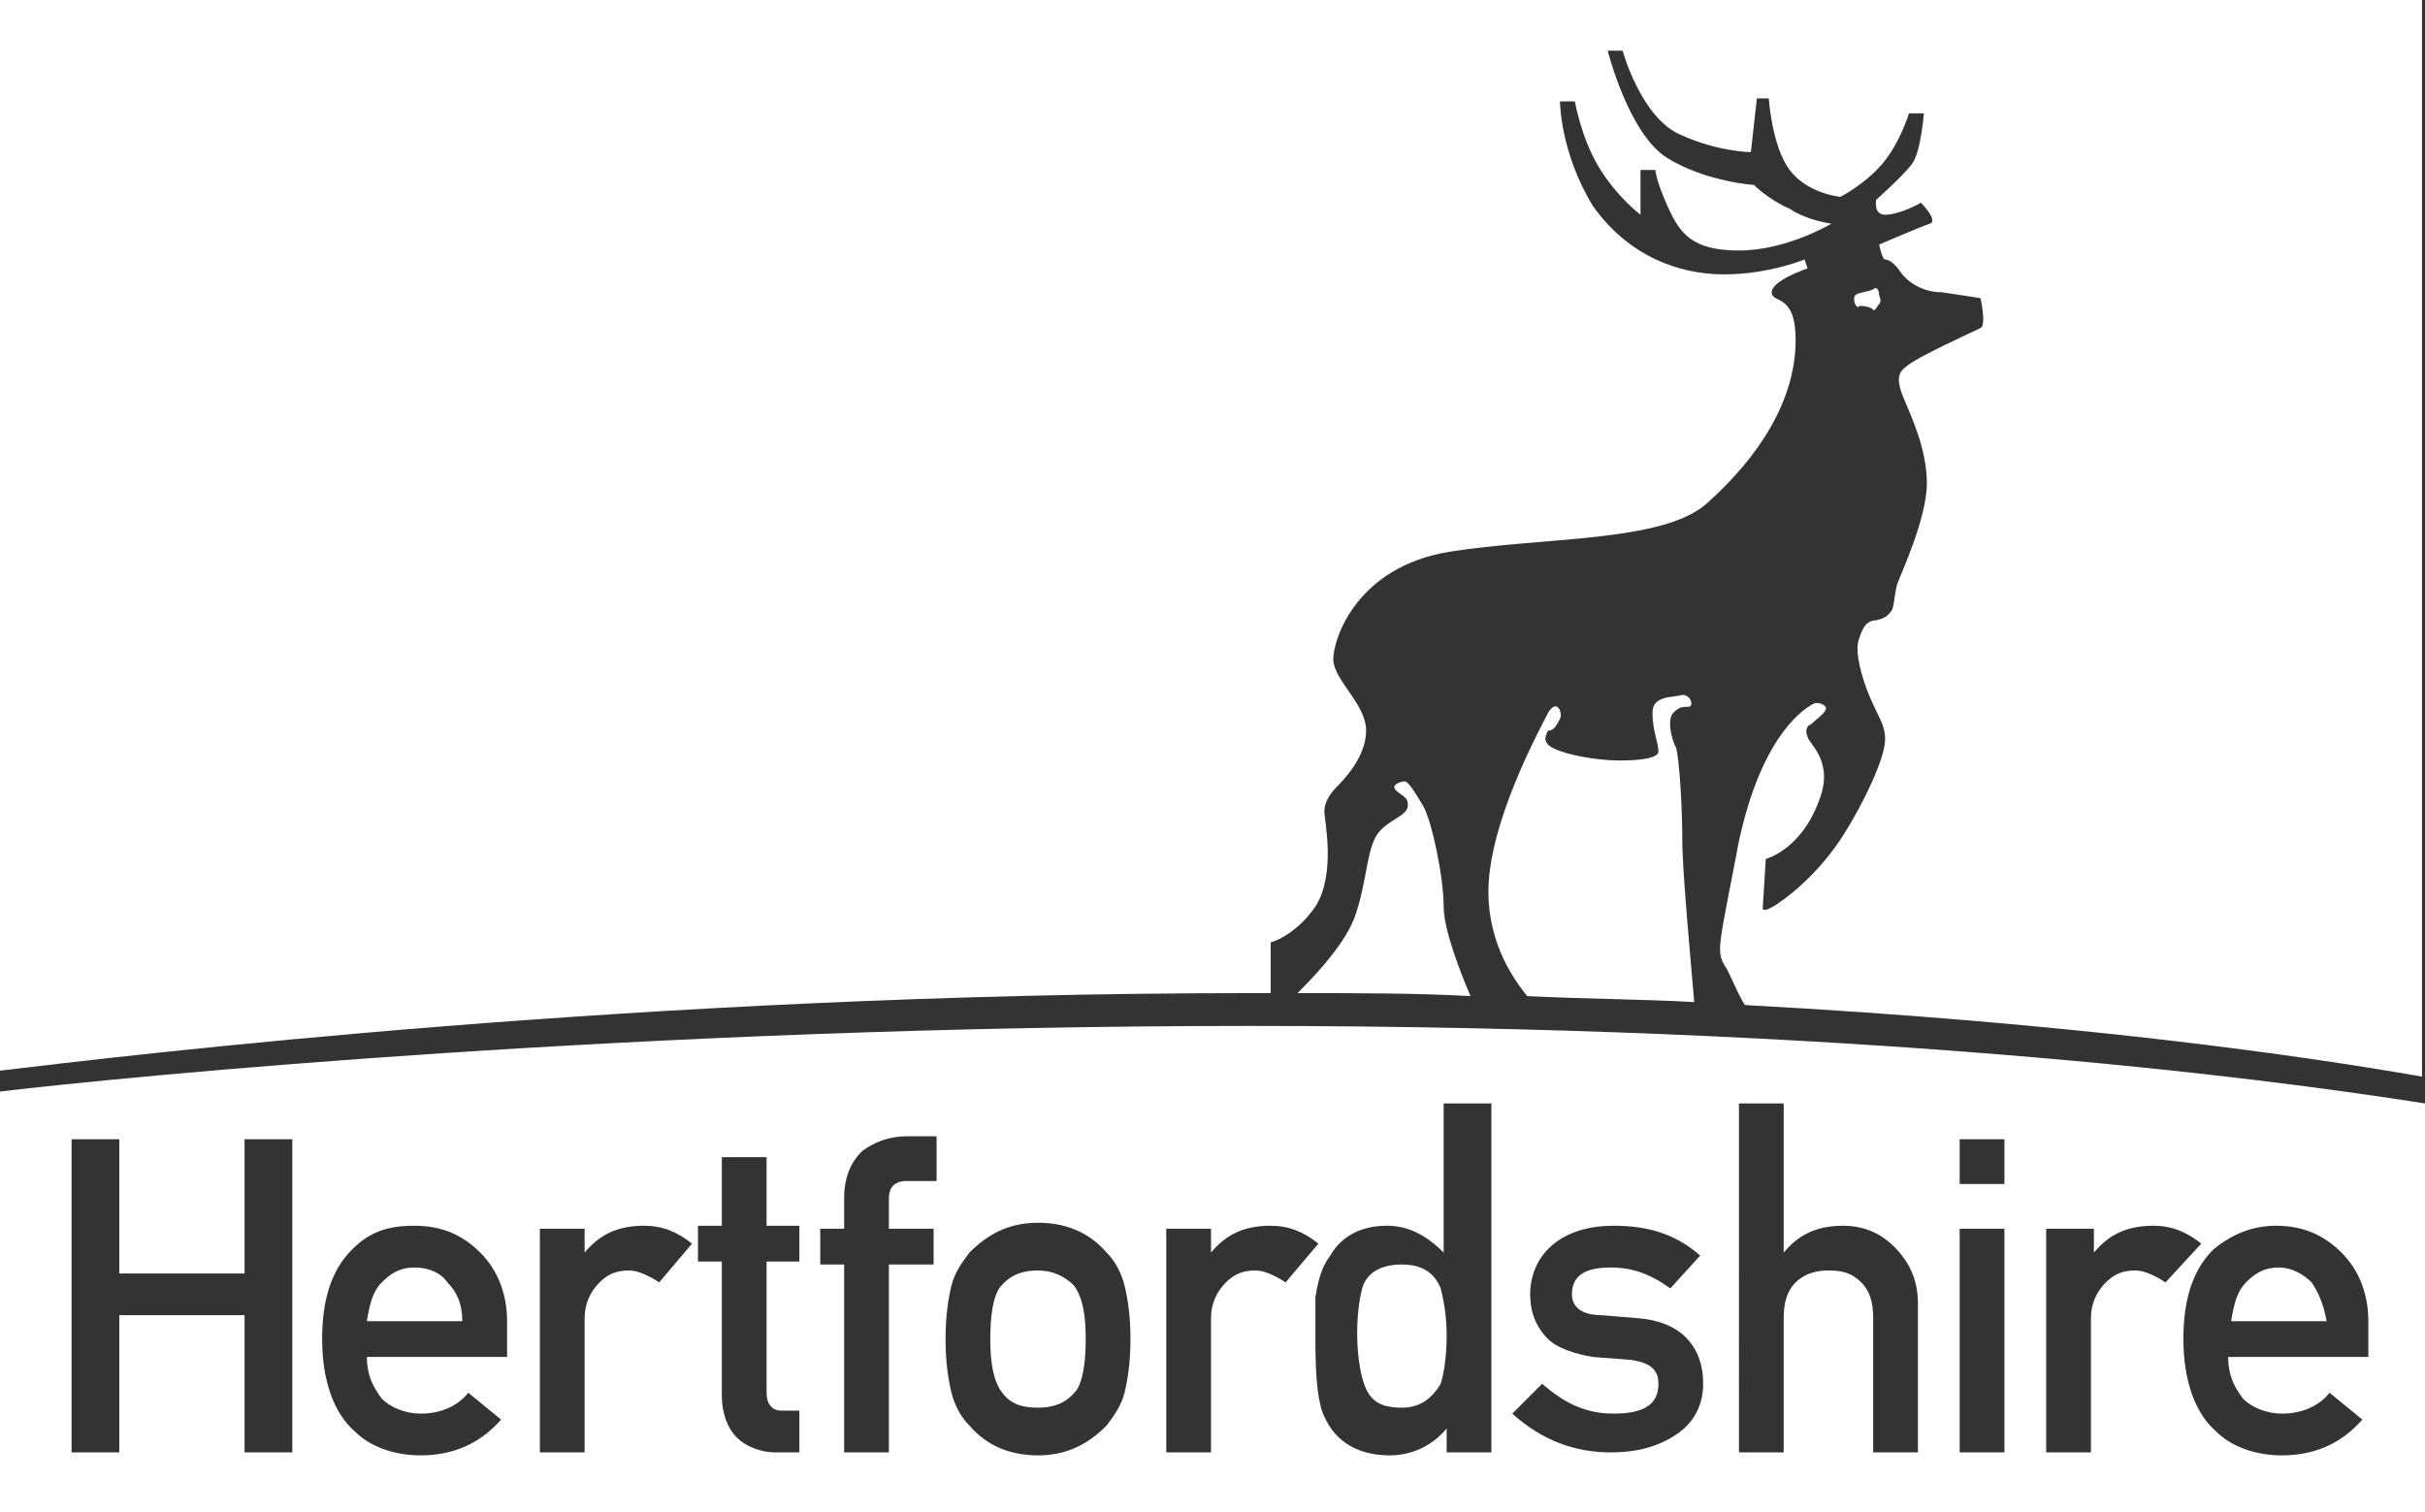
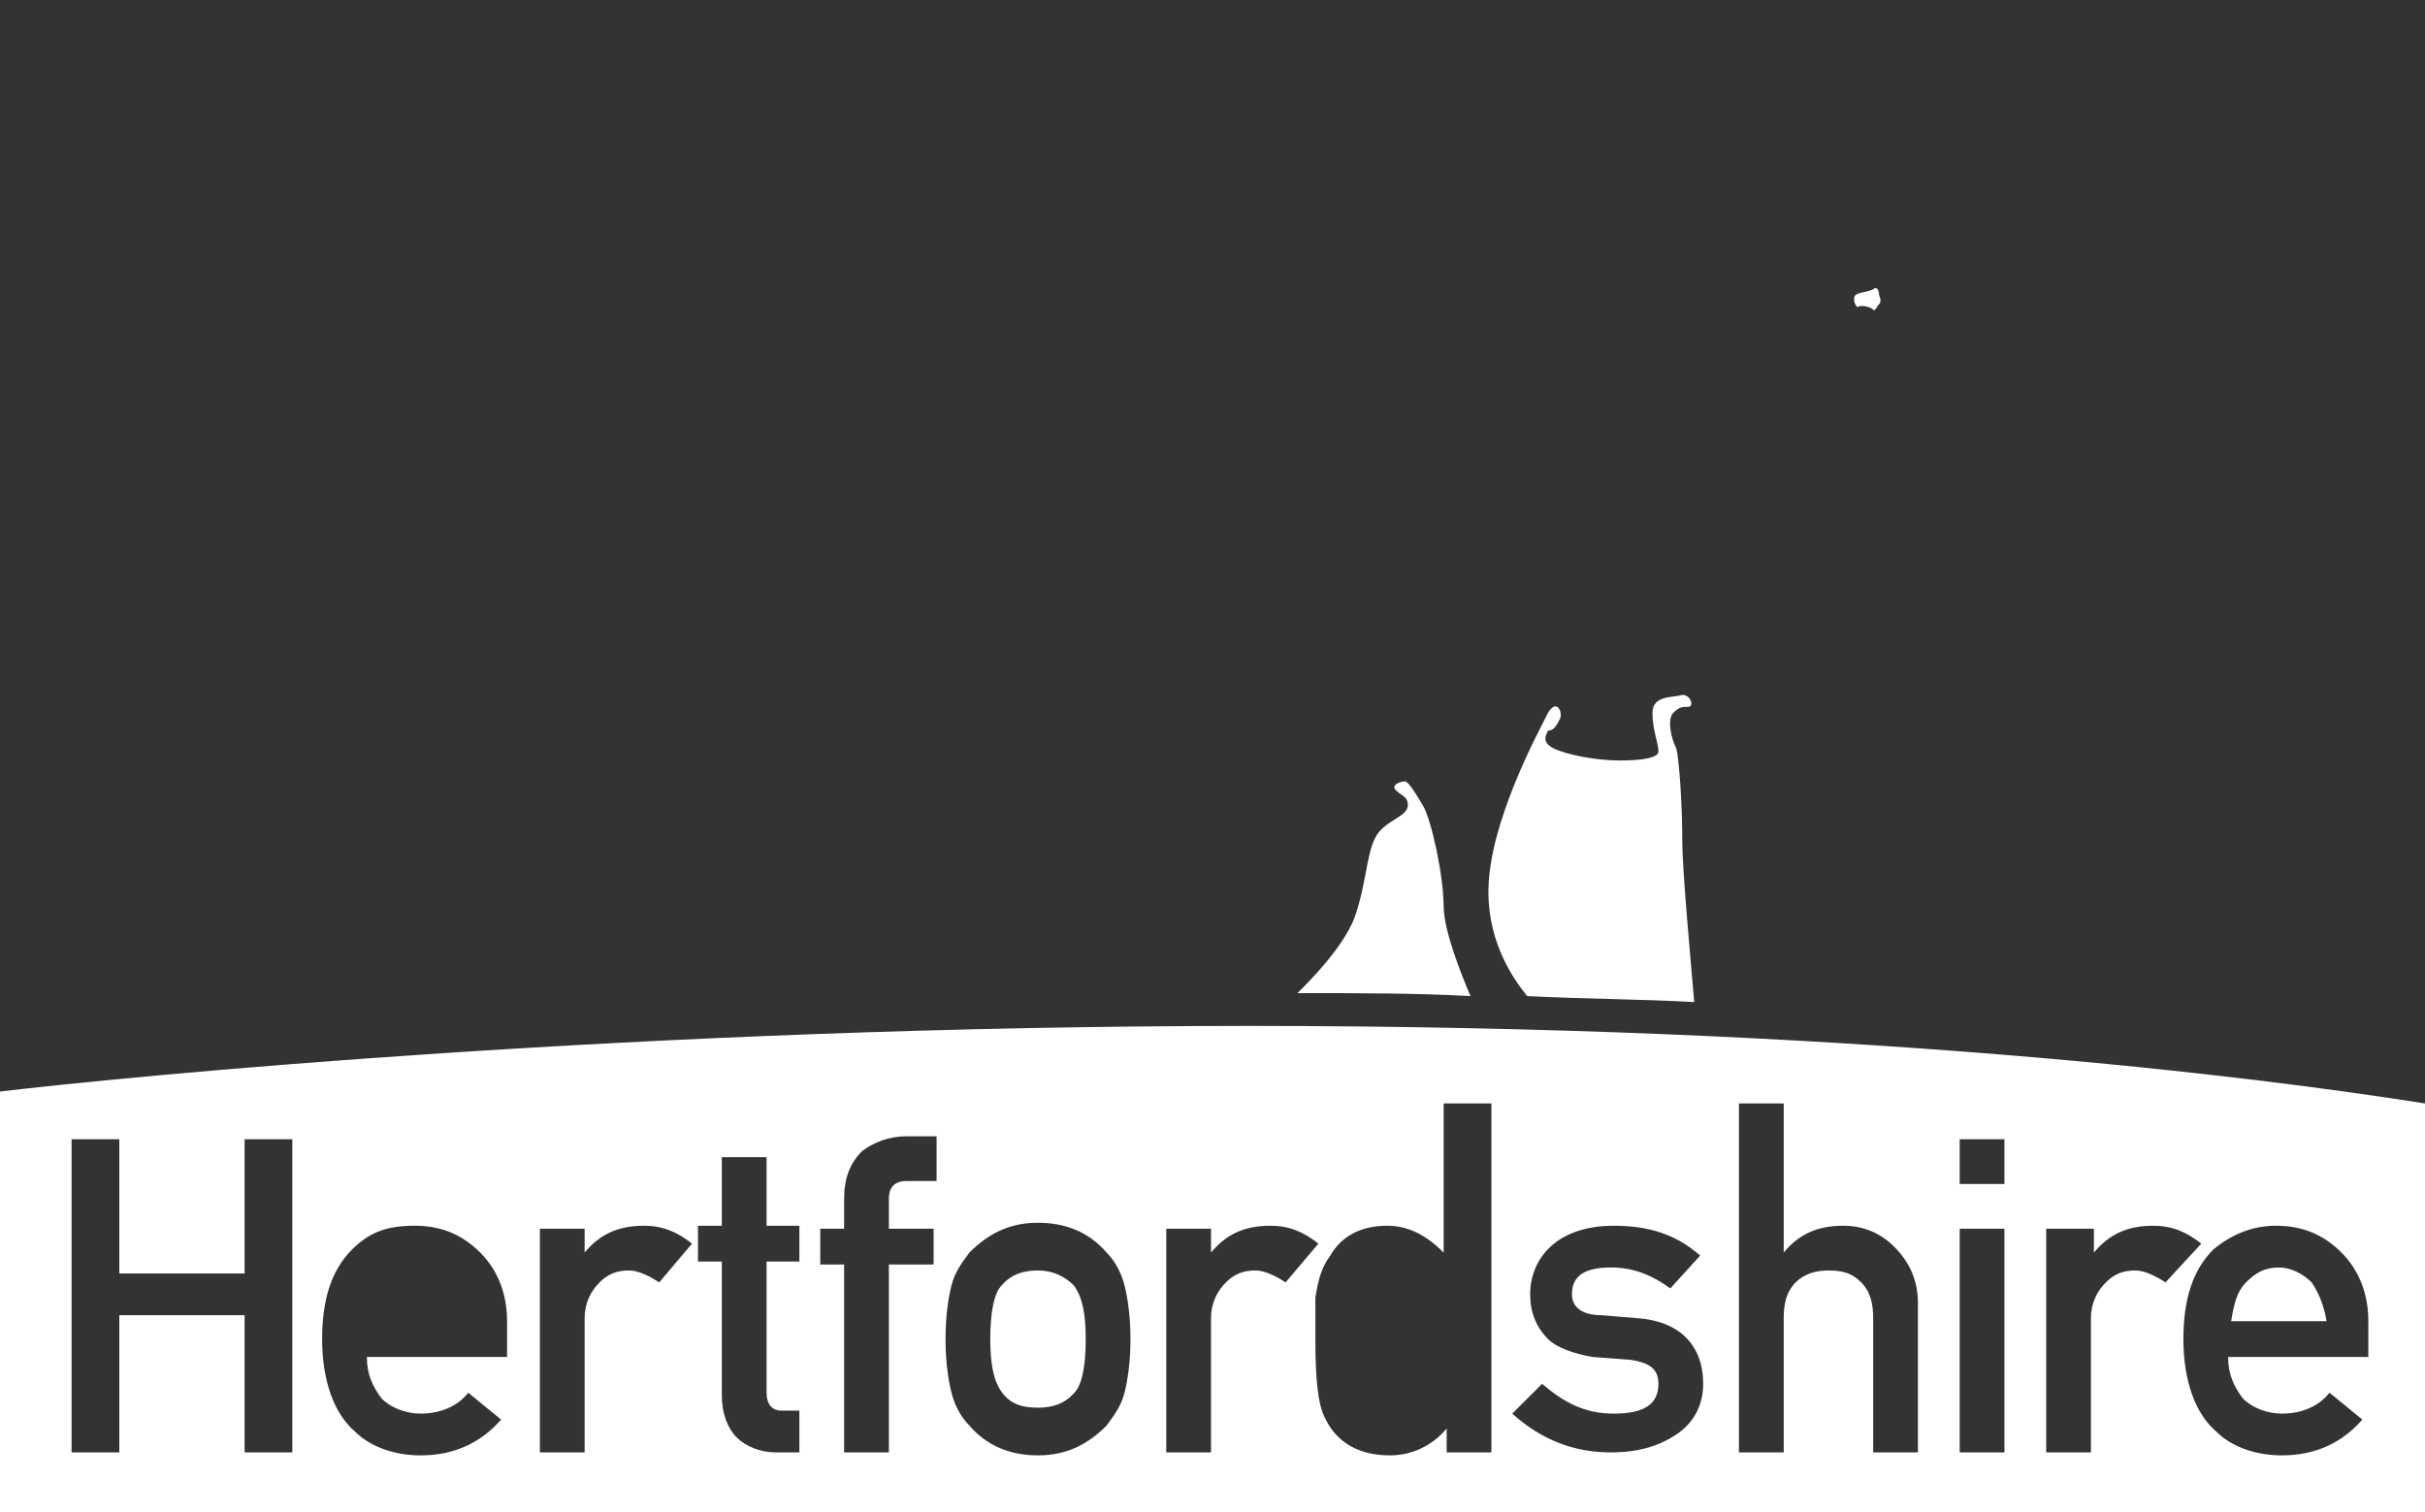
<svg xmlns="http://www.w3.org/2000/svg" width="81.3" height="50.7" viewBox="0 0 81.3 50.7">
  <rect x="0" y="0" width="81.3" height="50.7" fill="#333333" stroke="none" />
  <style>.st0{fill:#FFFFFF;}</style>
-   <path class="st0" d="M47 47.2c.6 0 1-.3 1.3-.8.1-.3.2-.9.2-1.6 0-.7-.1-1.2-.2-1.6-.2-.5-.6-.8-1.3-.8-.6 0-1.1.2-1.3.7-.1.3-.2.9-.2 1.6 0 .7.1 1.3.2 1.6.2.7.6.9 1.3.9zM13.9 42.5c-.5 0-.8.2-1.1.5-.3.3-.4.7-.5 1.3h3.2c0-.6-.2-1-.5-1.3-.2-.3-.6-.5-1.1-.5z" />
  <path class="st0" d="M0 36.6v14.2h81.3V37c-5.7-.9-19-2.6-39.4-2.6S4.2 36.1 0 36.6zm9.7 12.1H8.2v-4.6H4v4.6H2.4V38.2H4v4.5h4.2v-4.5h1.6v10.5zm7.3-3.2h-4.7c0 .6.2 1 .5 1.4.3.3.8.5 1.3.5.6 0 1.2-.2 1.6-.7l1.1.9c-.7.8-1.6 1.2-2.7 1.2-.9 0-1.7-.3-2.2-.8-.7-.6-1.1-1.7-1.1-3.1 0-1.3.3-2.3 1-3 .6-.6 1.2-.8 2.1-.8.9 0 1.6.3 2.2.9.6.6.9 1.4.9 2.3v1.2zm5.1-2.5c-.3-.2-.7-.4-1-.4-.4 0-.7.1-1 .4-.3.3-.5.7-.5 1.2v4.5h-1.5v-7.5h1.5v.8c.5-.6 1.1-.9 2-.9.6 0 1.1.2 1.6.6L22.1 43zm4.7-.7h-1.1v4.4c0 .4.2.6.5.6h.6v1.4H26c-.5 0-1-.2-1.3-.5-.3-.3-.5-.8-.5-1.4v-4.5h-.8v-1.2h.8v-2.3h1.5v2.3h1.1v1.2zm4.5-2.7h-.9c-.4 0-.6.2-.6.6v1h1.5v1.2h-1.5v6.3h-1.5v-6.3h-.8v-1.2h.8v-1c0-.7.2-1.2.6-1.6.4-.3.9-.5 1.5-.5h1v1.5zm6.4 7.1c-.1.4-.3.7-.6 1.1-.6.6-1.3 1-2.3 1-.9 0-1.7-.3-2.3-1-.3-.3-.5-.7-.6-1.1-.1-.4-.2-1-.2-1.8s.1-1.4.2-1.8c.1-.4.3-.7.6-1.1.6-.6 1.3-1 2.3-1 .9 0 1.7.3 2.3 1 .3.3.5.7.6 1.1.1.4.2 1 .2 1.8s-.1 1.4-.2 1.8zm38.6-5.6c.9 0 1.6.3 2.2.9.6.6.9 1.4.9 2.3v1.2h-4.7c0 .6.2 1 .5 1.4.3.3.8.5 1.3.5.6 0 1.2-.2 1.6-.7l1.1.9c-.7.8-1.6 1.2-2.7 1.2-.9 0-1.7-.3-2.2-.8-.7-.6-1.1-1.7-1.1-3.1 0-1.3.3-2.3 1-3 .6-.5 1.3-.8 2.1-.8zm-7.6.1h1.5v.8c.5-.6 1.1-.9 2-.9.6 0 1.1.2 1.6.6L72.6 43c-.3-.2-.7-.4-1-.4-.4 0-.7.1-1 .4-.3.3-.5.7-.5 1.2v4.5h-1.5v-7.5zm-3-3h1.5v1.5h-1.5v-1.5zm0 3h1.5v7.5h-1.5v-7.5zM58.3 37h1.5v5c.5-.6 1.1-.9 2-.9.6 0 1.2.2 1.7.7.5.5.8 1.1.8 1.9v5h-1.5v-4.5c0-.5-.1-.9-.4-1.2-.3-.3-.6-.4-1.1-.4-.4 0-.8.1-1.1.4-.3.3-.4.7-.4 1.2v4.5h-1.5V37zm-3.6 8.6l-1.3-.1c-.6-.1-1.2-.3-1.5-.6-.4-.4-.6-.9-.6-1.5 0-.7.3-1.3.8-1.7.5-.4 1.2-.6 2-.6 1.2 0 2.1.3 2.9 1l-1 1.1c-.7-.5-1.3-.7-2-.7-.9 0-1.3.3-1.3.9 0 .4.3.7 1 .7l1.2.1c1.4.1 2.2.9 2.2 2.2 0 .7-.3 1.3-.9 1.7-.6.4-1.3.6-2.2.6-1.2 0-2.3-.4-3.3-1.3l1-1c.7.6 1.4 1 2.4 1s1.5-.3 1.5-1c0-.5-.3-.7-.9-.8zm-8.2-4.5c.7 0 1.3.3 1.9.9v-5H50v11.7h-1.5v-.8c-.5.6-1.2.9-1.9.9-1 0-1.8-.4-2.2-1.3-.2-.4-.3-1.2-.3-2.5v-1.5c.1-.6.2-1 .5-1.4.4-.7 1.1-1 1.9-1zm-2.3.6L43.1 43c-.3-.2-.7-.4-1-.4-.4 0-.7.1-1 .4-.3.3-.5.7-.5 1.2v4.5h-1.5v-7.5h1.5v.8c.5-.6 1.1-.9 2-.9.6 0 1.1.2 1.6.6z" />
  <path class="st0" d="M34.8 42.6c-.6 0-1 .2-1.3.6-.2.3-.3.9-.3 1.7 0 .8.1 1.4.4 1.8.3.4.7.5 1.2.5.6 0 1-.2 1.3-.6.2-.3.3-.9.3-1.7 0-.8-.1-1.4-.4-1.8-.3-.3-.7-.5-1.2-.5zM77.5 43c-.3-.3-.7-.5-1.1-.5-.5 0-.8.2-1.1.5-.3.3-.4.7-.5 1.3H78c-.1-.6-.3-1-.5-1.3zM62.8 10.4c.1 0 .1-.1.2-.2s0-.3 0-.3c0-.2-.1-.3-.2-.2-.2.1-.5.1-.6.2s0 .4.1.4c0-.1.5 0 .5.1zM52.3 24.1c.1-.2-.1-.7-.4-.2-.3.6-2 3.7-2 6 0 1.8.9 3 1.3 3.5 2 .1 3.8.1 5.6.2-.1-1.2-.4-4.4-.4-5.4 0-1.2-.1-2.7-.2-3.1-.2-.4-.3-1-.1-1.2s.3-.2.5-.2.1-.4-.2-.4c-.3.1-1 0-1 .6s.2 1 .2 1.3c0 .2-.5.3-1.3.3s-1.8-.2-2.2-.4-.3-.4-.2-.6c.2 0 .3-.2.4-.4zM46.1 28.1c-.3.6-.3 1.6-.7 2.7-.4 1-1.5 2.1-1.9 2.5 2 0 4 0 5.8.1-.3-.7-.9-2.2-.9-3 0-1-.4-2.9-.7-3.4-.3-.5-.5-.8-.6-.8-.1 0-.5.1-.3.3.2.2.4.2.4.5 0 .4-.8.5-1.1 1.1z" />
-   <path class="st0" d="M0 0v35.9c4.2-.5 21.5-2.6 41.9-2.6h.7v-1.7s.8-.2 1.5-1.2c.7-1.1.3-2.9.3-3.2 0-.3.2-.6.4-.8.2-.2 1-1 1-1.9s-1.1-1.7-1.1-2.4.8-3.1 3.9-3.6c3.1-.5 7.1-.3 8.6-1.6 1.8-1.6 3-3.5 3-5.5 0-1.6-.8-1.2-.8-1.6s1.2-.8 1.2-.8l-.1-.3s-1.2.5-2.7.5-3.2-.6-4.4-2.3c-1.1-1.8-1.1-3.5-1.1-3.5h.5s.2 1.2.8 2.2S55 7.2 55 7.2V5.7h.5s0 .3.4 1.2c.4.9.8 1.5 2.4 1.5 1.6 0 3.1-.9 3.1-.9s-.8-.1-1.4-.5c-.7-.3-1.2-.8-1.2-.8s-1.6-.1-2.9-.9c-1.3-.8-2-3.6-2-3.6h.5s.6 2.2 1.9 2.8c1.3.6 2.4.6 2.4.6l.2-1.8h.4s.1 1.6.7 2.4c.6.8 1.7.9 1.7.9s.8-.4 1.4-1.1.9-1.7.9-1.7h.5s-.1 1.3-.4 1.7c-.3.4-1.2 1.2-1.2 1.2s-.1.5.3.5c.5 0 1.2-.4 1.2-.4s.6.6.3.7c-.3.1-1.7.7-1.7.7s.1.5.2.5.3.1.5.4.7.7 1.4.7c.7.1 1.3.2 1.3.2s.2.9 0 1c-.2.1-2.2 1-2.5 1.3-.3.2-.3.5-.1 1 .2.5.8 1.7.8 2.9s-.9 3.1-1 3.4c-.1.4-.1.8-.2.9s-.1.2-.5.3c-.4 0-.5.4-.6.7-.1.4.1 1.2.4 1.9.3.7.5.9.5 1.4 0 .6-.7 2.1-1.4 3.2s-1.6 1.9-2.2 2.3c-.6.4-.5.1-.5.1l.1-1.6s1.2-.3 1.8-2c.5-1.3-.4-1.9-.4-2.1-.1-.2 0-.4.1-.4.1-.1.5-.4.5-.5.1-.1-.2-.3-.4-.2-.2.1-1.7.9-2.5 4.6-.7 3.7-.8 3.7-.4 4.3.2.4.4.9.6 1.2 11.1.6 18.7 1.7 22.7 2.4V0H0z" />
</svg>